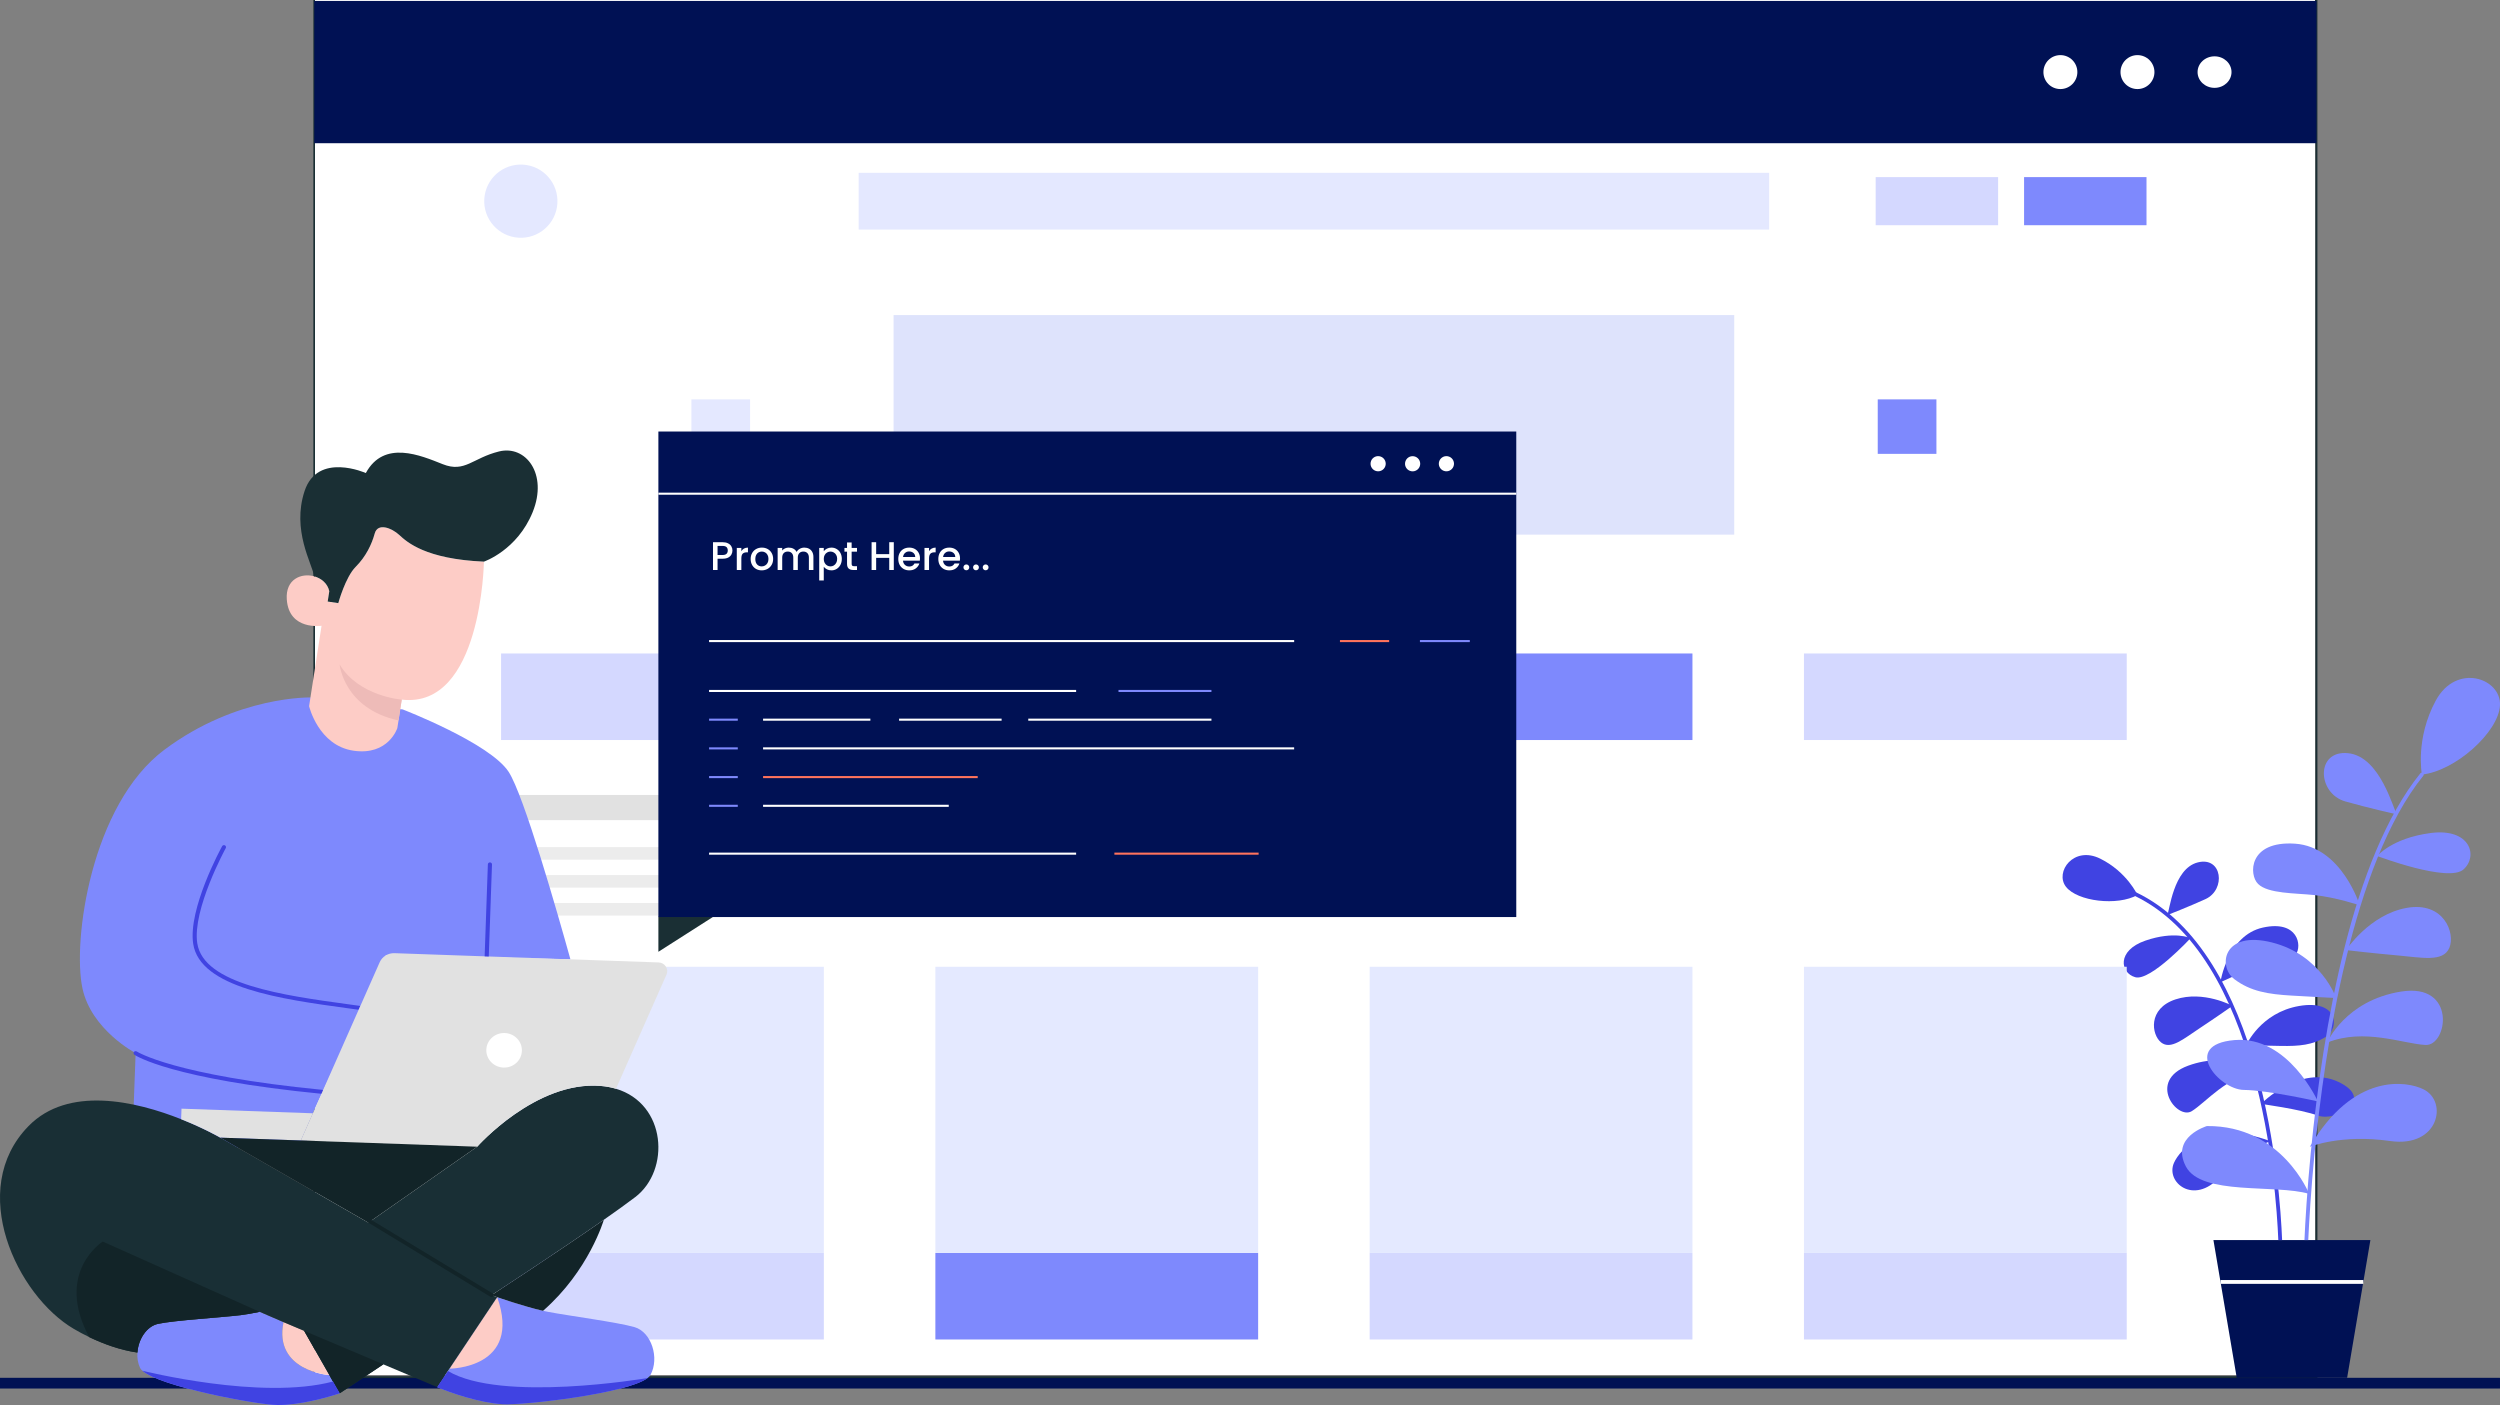
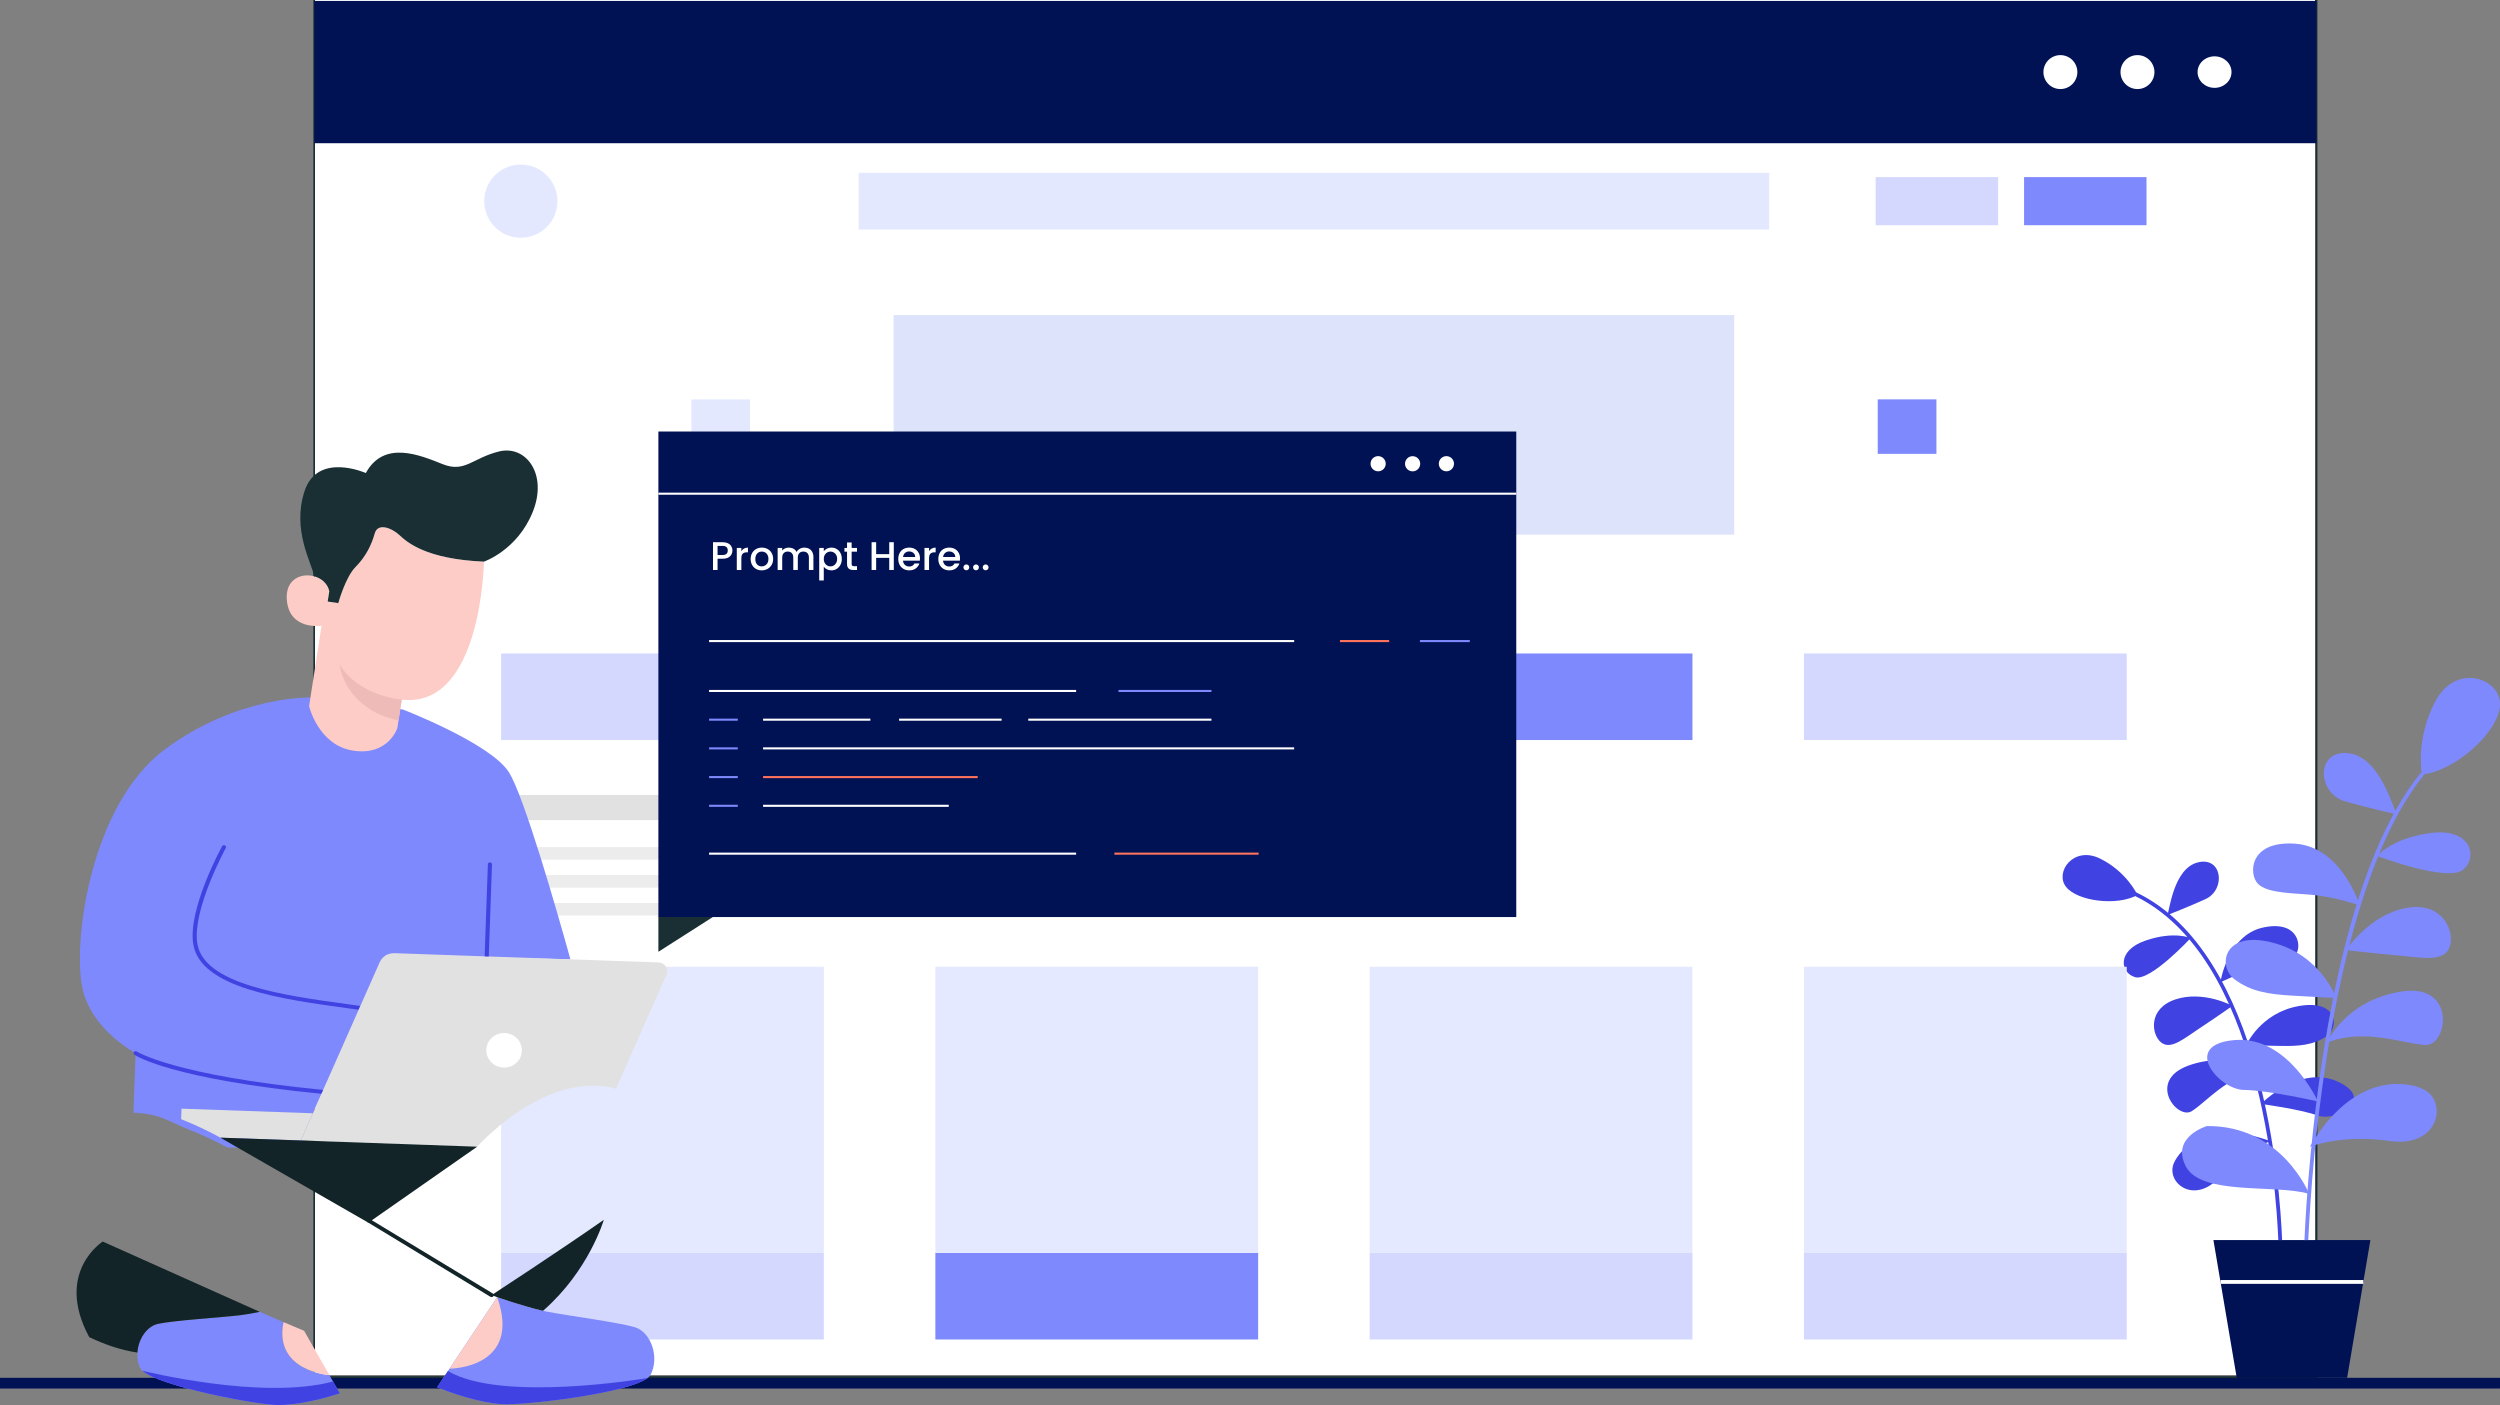
<svg xmlns="http://www.w3.org/2000/svg" width="500" height="281" viewBox="0 0 500 281" fill="none">
  <rect x="0" y="0" width="500" height="281" fill="#808080" stroke="none" />
  <g clip-path="url(#clip0_206_859)">
    <path d="M462.997 28.648H63.157V51.829H462.997V28.648Z" fill="#DEE3FC" />
    <path d="M462.997 51.828H63.157V118.819H462.997V51.828Z" fill="#D2D9FC" />
    <path d="M499.998 275.562H0V277.706H499.998V275.562Z" fill="#001154" />
    <path d="M463.48 275.613H62.673V0H463.482V275.613H463.48ZM63.053 275.233H463.1V0.38H63.053V275.23V275.233Z" fill="#1A2F34" />
    <path d="M463 0H63V275H463V0Z" fill="white" />
    <path d="M463.289 0.188H62.861V28.643H463.289V0.188Z" fill="#001154" />
    <path d="M412.078 17.812C413.953 17.812 415.473 16.292 415.473 14.418C415.473 12.543 413.953 11.023 412.078 11.023C410.203 11.023 408.684 12.543 408.684 14.418C408.684 16.292 410.203 17.812 412.078 17.812Z" fill="white" />
    <path d="M427.494 17.812C429.369 17.812 430.889 16.292 430.889 14.418C430.889 12.543 429.369 11.023 427.494 11.023C425.619 11.023 424.1 12.543 424.1 14.418C424.1 16.292 425.619 17.812 427.494 17.812Z" fill="white" />
    <path d="M442.909 17.57C444.783 17.57 446.303 16.158 446.303 14.418C446.303 12.677 444.783 11.266 442.909 11.266C441.034 11.266 439.514 12.677 439.514 14.418C439.514 16.158 441.034 17.57 442.909 17.57Z" fill="white" />
    <path d="M474.077 248.016L469.425 275.563H447.347L442.685 248.016H474.077Z" fill="#001154" />
    <path d="M472.664 256.008H444.103V256.77H472.664V256.008Z" fill="white" />
    <path d="M454.11 228.242C454.11 228.242 449.073 229.803 443.915 235.447C438.757 241.092 433.078 236.466 434.789 232.581C435.977 229.885 441.507 223.59 454.11 228.244V228.242Z" fill="#4043E2" />
    <path d="M452.198 220.785C452.198 220.785 460.075 212.784 467.659 216.37C475.244 219.955 467.216 224.412 463.597 223.117C459.978 221.823 452.196 220.785 452.196 220.785H452.198Z" fill="#4043E2" />
    <path d="M451.516 214.447C451.516 214.447 445.9 210.106 437.627 213.138C429.354 216.171 435.428 224.065 438.361 222.228C441.293 220.391 445.38 215.23 451.516 214.447Z" fill="#4043E2" />
    <path d="M449.246 209.04C449.246 209.04 452.08 202.531 459.847 201.193C467.617 199.856 467.942 205.57 465.254 207.308C462.566 209.046 459.761 209.247 456.188 209.188C452.614 209.128 449.246 209.04 449.246 209.04Z" fill="#4043E2" />
    <path d="M446.5 201.165C446.5 201.165 440.681 198.036 435.102 199.877C429.523 201.718 430.289 206.939 432.217 208.484C434.144 210.029 436.715 207.767 439.941 205.64C443.167 203.512 446.5 201.167 446.5 201.167V201.165Z" fill="#4043E2" />
    <path d="M444.067 196.484C444.067 196.484 445.469 187.079 452.571 185.514C459.672 183.948 460.412 189.222 459.179 190.841C457.852 192.584 453.711 193.091 450.82 193.845C447.464 194.721 444.067 196.484 444.067 196.484Z" fill="#4043E2" />
    <path d="M438.126 187.626C438.126 187.626 434.892 186.129 429.091 188.12C423.29 190.111 424.028 194.606 427.061 195.445C430.092 196.283 438.126 187.624 438.126 187.624V187.626Z" fill="#4043E2" />
    <path d="M433.454 183.021C433.9 182.322 434.623 173.744 439.543 172.485C444.462 171.225 445.239 177.929 441.088 179.826C437.88 181.293 433.454 183.021 433.454 183.021Z" fill="#4043E2" />
    <path d="M427.494 178.999C427.494 178.999 425.423 174.413 420.072 171.742C414.721 169.073 410.913 174.399 413.186 177.347C415.459 180.296 423.524 181.243 427.494 178.997V178.999Z" fill="#4043E2" />
    <path d="M456.426 248.01H455.661C455.228 237.194 451.934 191.132 426.882 179.145C426.687 179.052 426.607 178.824 426.697 178.635C426.79 178.45 427.018 178.37 427.207 178.457C452.665 190.633 455.996 237.155 456.423 248.008L456.426 248.01Z" fill="#4043E2" />
    <path d="M461.97 229.355C461.97 229.355 468.262 226.796 478.008 228.202C487.755 229.609 489.633 220.363 484.755 217.891C481.368 216.176 470.72 214.425 461.97 229.352V229.355Z" fill="#7E89FD" />
    <path d="M461.83 238.775C461.83 238.775 456.393 225.066 441.38 225.212C441.38 225.212 434.079 227.384 437.174 233.293C440.268 239.202 455.07 236.78 461.83 238.775Z" fill="#7E89FD" />
    <path d="M463.571 220.286C463.571 220.286 457.652 207.091 446.885 208.015C436.117 208.94 443.811 217.925 448.759 217.984C453.707 218.044 463.569 220.286 463.569 220.286H463.571Z" fill="#7E89FD" />
    <path d="M465.416 208.531C465.416 208.531 468.992 200.117 480.199 198.315C491.407 196.516 489.551 209.211 485.1 208.992C480.649 208.772 472.805 205.546 465.418 208.531H465.416Z" fill="#7E89FD" />
    <path d="M467.232 199.606C467.232 199.606 464.232 190.968 454.385 188.49C444.538 186.012 443.562 193.318 446.841 195.815C450.123 198.311 453.707 198.843 458.301 199.117C462.896 199.39 467.232 199.606 467.232 199.606Z" fill="#7E89FD" />
    <path d="M469.203 190.019C469.203 190.019 473.88 182.91 481.331 181.578C488.782 180.249 491.108 186.635 489.871 189.565C488.634 192.495 484.335 191.506 479.375 191.071C474.414 190.635 469.203 190.017 469.203 190.017V190.019Z" fill="#7E89FD" />
    <path d="M471.951 181.068C471.951 181.068 468.355 169.36 459.009 168.735C449.663 168.111 449.735 174.971 451.62 176.794C453.646 178.756 459.017 178.606 462.844 179.009C467.284 179.477 471.951 181.068 471.951 181.068Z" fill="#7E89FD" />
    <path d="M475.454 171.207C475.454 171.207 478.327 167.626 486.16 166.6C493.993 165.575 495.718 171.182 492.701 173.886C489.684 176.59 475.454 171.207 475.454 171.207Z" fill="#7E89FD" />
    <path d="M479.395 162.885C478.695 162.082 476.12 151.294 469.612 150.637C463.104 149.98 463.406 158.669 469.057 160.286C473.424 161.535 479.395 162.885 479.395 162.885Z" fill="#7E89FD" />
    <path d="M484.375 154.906C484.375 154.906 483.019 147.737 487.155 140.116C491.29 132.495 500.243 135.657 499.996 141.049C499.75 146.44 490.957 154.271 484.377 154.906H484.375Z" fill="#7E89FD" />
    <path d="M484.668 155.142C470.434 172.771 464.931 209.951 462.921 230.543C462.185 238.137 461.822 244.365 461.653 248.01H460.889C461.051 244.348 461.419 238.094 462.161 230.467C464.624 205.213 470.432 171.557 484.076 154.659C484.212 154.503 484.45 154.475 484.619 154.61C484.775 154.735 484.804 154.978 484.668 155.14V155.142Z" fill="#7E89FD" />
    <path d="M346.845 63.016H178.715V106.928H346.845V63.016Z" fill="#DEE3FC" />
    <path d="M150.017 79.875H138.279V90.773H150.017V79.875Z" fill="#E4E8FF" />
    <path d="M387.285 79.875H375.547V90.773H387.285V79.875Z" fill="#7E89FD" />
    <path d="M164.771 130.695H100.216V148.006H164.771V130.695Z" fill="#D4D8FF" />
    <path d="M251.629 130.695H187.074V148.006H251.629V130.695Z" fill="#E1E1E1" />
    <path d="M338.489 130.695H273.934V148.006H338.489V130.695Z" fill="#7E89FD" />
    <path d="M425.347 130.695H360.792V148.006H425.347V130.695Z" fill="#D4D8FF" />
    <path d="M164.771 250.586H100.216V267.897H164.771V250.586Z" fill="#D4D8FF" />
    <path d="M251.629 250.586H187.074V267.897H251.629V250.586Z" fill="#7E89FD" />
    <path d="M338.489 250.586H273.934V267.897H338.489V250.586Z" fill="#D4D8FF" />
    <path d="M425.347 250.586H360.792V267.897H425.347V250.586Z" fill="#D4D8FF" />
    <path d="M164.771 193.352H100.216V250.589H164.771V193.352Z" fill="#E4E9FF" />
    <path d="M251.629 193.352H187.074V250.589H251.629V193.352Z" fill="#E4E9FF" />
    <path d="M338.489 193.352H273.934V250.589H338.489V193.352Z" fill="#E4E9FF" />
    <path d="M425.347 193.352H360.792V250.589H425.347V193.352Z" fill="#E4E9FF" />
    <path d="M164.771 158.992H100.216V164.024H164.771V158.992Z" fill="#E1E1E1" />
    <path d="M200.643 169.422H100.216V171.939H200.643V169.422Z" fill="#ECECEC" />
    <path d="M212.981 175.008H100.216V177.525H212.981V175.008Z" fill="#ECECEC" />
    <path d="M205.3 180.602H100.216V183.119H205.3V180.602Z" fill="#ECECEC" />
    <path d="M130.086 274.994C129.975 275.199 129.782 275.401 129.523 275.6C129.523 275.6 129.519 275.6 129.515 275.604C125.467 278.69 104.84 281.094 100.459 280.829C95.794 280.542 90.1 278.555 87.433 277.425L89.588 274.199L91.988 270.601L99.442 259.43C99.442 259.43 104.731 261.277 108.606 262.16C108.943 262.236 109.266 262.304 109.574 262.364C113.466 263.116 123.533 264.447 126.909 265.425C130.29 266.403 131.946 271.622 130.088 274.994H130.086Z" fill="#7E89FD" />
    <path d="M91.975 270.613L89.892 273.736C89.892 273.736 104.498 273.726 99.439 259.43L91.975 270.613Z" fill="#FDCCC6" />
    <path d="M67.95 278.661C65.365 279.546 59.878 281.04 55.475 281.001C51.33 280.96 32.005 277.319 28.471 274.143H28.467C28.247 273.945 28.089 273.748 28 273.555C27.571 272.62 27.413 271.566 27.483 270.516C27.662 267.868 29.299 265.266 31.625 264.767C34.862 264.071 44.415 263.481 48.128 263.033C49.263 262.895 50.615 262.647 51.938 262.367L55.803 264.042L56.712 264.428C54.686 274.235 65.881 275.03 65.881 275.03L66.608 276.304L67.952 278.661H67.95Z" fill="#7E89FD" />
    <path d="M114.082 191.871L77.188 191.064L62.565 222.656L60.159 228.097L61.75 228.153L60.915 230.035L45.44 229.492C45.44 229.492 42.384 227.731 37.902 225.962C33.657 224.288 32.108 222.743 26.683 222.545L27.127 210.626C27.127 210.626 18.276 206.003 16.49 197.663C14.454 188.171 18.243 160.905 32.849 149.974C47.452 139.039 62.304 139.487 62.304 139.487L80.554 141.891C80.554 141.891 97.897 148.575 101.709 154.338C104.767 158.976 111.536 182.703 114.084 191.869L114.082 191.871Z" fill="#7E89FD" />
-     <path d="M65.877 275.024C65.877 275.024 54.679 274.229 56.708 264.422L60.826 266.164L64.124 271.95L65.877 275.024Z" fill="#FDCCC6" />
-     <path d="M127.065 239.406C125.45 240.639 123.245 242.223 120.767 243.955C111.464 250.452 98.319 259.02 98.319 259.02L99.441 259.429L91.988 270.6L87.432 277.424L76.675 272.871L76.272 273.138L67.95 278.657L61.158 266.746L60.827 266.168L56.709 264.426L55.801 264.04L51.936 262.365C50.61 262.644 49.258 262.893 48.126 263.031C44.415 263.479 34.859 264.066 31.623 264.765C29.299 265.266 27.661 267.865 27.48 270.514C23.981 270.002 20.642 268.767 17.845 267.422L17.841 267.417C16.727 266.885 15.699 266.326 14.785 265.792C3.391 259.127 -6.734 237.904 5.719 225.202C9.685 221.156 15.011 219.926 20.432 220.125C26.073 220.33 31.814 222.091 36.226 223.84C40.886 225.689 44.063 227.532 44.063 227.532L73.67 244.537L95.442 229.334C95.442 229.334 107.155 216.116 120.136 217.187C121.237 217.277 122.259 217.47 123.196 217.752C133.326 220.782 134.081 234.035 127.065 239.408V239.406Z" fill="#192F35" />
+     <path d="M65.877 275.024C65.877 275.024 54.679 274.229 56.708 264.422L60.826 266.164L64.124 271.95Z" fill="#FDCCC6" />
    <path d="M62.565 222.657L60.159 228.098L44.065 227.533C44.065 227.533 40.888 225.69 36.227 223.84L36.301 221.734L62.565 222.657Z" fill="#E1E1E1" />
    <path d="M120.765 243.961C120.765 243.961 117.808 254.138 108.604 262.165C104.729 261.282 99.439 259.435 99.439 259.435L98.317 259.026C98.317 259.026 111.463 250.456 120.765 243.961Z" fill="#122428" />
    <path d="M64.448 218.771C64.448 218.771 64.43 218.771 64.421 218.771C34.352 215.822 27.178 211.154 26.888 210.957C26.701 210.829 26.656 210.578 26.786 210.398C26.915 210.217 27.174 210.172 27.361 210.299C27.443 210.355 34.775 215.058 64.504 217.973C64.73 217.996 64.896 218.193 64.873 218.413C64.853 218.625 64.664 218.781 64.448 218.775V218.771Z" fill="#4043E2" />
    <path d="M72.061 201.204L71.729 201.948C70.989 201.846 70.235 201.743 69.47 201.64C56.321 199.838 39.958 197.592 38.636 188.743C37.594 181.792 44.148 169.745 44.427 169.234C44.534 169.041 44.785 168.964 44.986 169.073C45.185 169.176 45.263 169.421 45.157 169.614C45.087 169.735 38.447 181.94 39.45 188.632C40.685 196.883 56.707 199.08 69.581 200.845C70.387 200.954 71.178 201.061 71.955 201.174C71.992 201.18 72.029 201.188 72.061 201.204Z" fill="#4043E2" />
    <path d="M133.302 194.917L123.196 217.752C122.258 217.471 121.235 217.278 120.136 217.187C107.155 216.117 95.442 229.335 95.442 229.335L60.159 228.096L62.566 222.655L71.73 201.948L72.063 201.204L75.935 192.455C76.44 191.313 77.618 190.59 78.898 190.635L131.717 192.488C132.977 192.533 133.799 193.793 133.302 194.917Z" fill="#E1E1E1" />
    <path d="M98.399 172.892L97.754 191.298L96.928 191.269L97.573 172.863C97.581 172.643 97.768 172.469 98 172.477C98.228 172.485 98.407 172.672 98.399 172.892Z" fill="#4043E2" />
    <path d="M57.357 119.859C57.768 126.161 64.311 125.15 64.311 125.15L61.818 141.232C61.818 141.232 63.68 149.101 70.685 150.139C77.69 151.176 79.468 145.616 79.468 145.616L80.349 139.925C96.347 141.793 96.786 112.327 96.786 112.327C85.096 111.819 81.368 108.398 79.848 106.993C78.331 105.587 75.545 104.5 74.945 106.691C74.345 108.875 73.181 111.32 71.129 113.377C69.072 115.433 67.658 120.627 67.658 120.627L65.535 120.313L65.856 118.246C65.531 116.707 64.284 115.667 62.835 115.261C60.269 114.55 57.087 115.828 57.355 119.857L57.357 119.859Z" fill="#FDCCC6" />
    <path d="M62.837 115.259C64.286 115.666 65.533 116.708 65.858 118.244L65.537 120.311L67.66 120.626C67.66 120.626 69.074 115.432 71.131 113.375C73.184 111.316 74.347 108.873 74.947 106.689C75.547 104.499 78.335 105.586 79.85 106.991C81.371 108.396 85.098 111.819 96.788 112.325C96.788 112.325 103.44 110.065 106.535 102.421C109.628 94.784 105.146 88.971 99.815 90.288C94.485 91.608 92.977 94.591 88.559 92.842C84.136 91.09 76.811 87.897 73.167 94.607C73.167 94.607 63.534 90.315 60.92 98.197C58.315 106.066 62.432 112.748 62.835 115.257L62.837 115.259Z" fill="#1A2F34" />
    <path d="M67.929 132.898C67.929 132.898 68.734 141.711 79.703 144.09L80.349 139.925C80.349 139.925 71.757 139.288 67.929 132.898Z" fill="#EEBBB8" />
    <path d="M95.44 229.335L73.671 244.538L44.063 227.531L95.44 229.335Z" fill="#122428" />
    <path d="M98.302 259.425C98.235 259.423 98.167 259.405 98.103 259.368L73.493 244.426C73.298 244.311 73.387 244.278 73.506 244.089C73.623 243.9 74.118 243.902 74.314 244.017L98.531 258.681C98.726 258.796 98.79 259.043 98.67 259.232C98.59 259.361 98.446 259.429 98.302 259.425Z" fill="#122428" />
    <path d="M51.935 262.364C50.61 262.644 49.258 262.893 48.126 263.03C44.414 263.478 34.859 264.066 31.623 264.764C29.299 265.266 27.661 267.865 27.48 270.513C23.98 270.002 20.641 268.767 17.845 267.421L17.84 267.417C10.858 254.437 20.545 248.312 20.545 248.312L51.933 262.364H51.935Z" fill="#122428" />
-     <path d="M76.673 272.868L67.95 278.654L60.825 266.164L76.673 272.868Z" fill="#122428" />
    <path d="M67.95 278.659C65.365 279.544 59.878 281.038 55.474 280.999C51.33 280.958 32.005 277.317 28.471 274.141C28.471 274.141 52.238 280.13 66.606 276.302L67.95 278.659Z" fill="#4043E2" />
    <path d="M129.515 275.609C125.467 278.695 104.84 281.099 100.459 280.834C95.794 280.546 90.1 278.559 87.433 277.429L89.588 274.203C100.202 280.54 128.917 275.709 129.515 275.609Z" fill="#4043E2" />
    <path d="M104.379 210.184C104.446 208.276 102.907 206.673 100.943 206.604C98.979 206.535 97.332 208.026 97.265 209.935C97.198 211.843 98.736 213.447 100.7 213.515C102.665 213.584 104.312 212.093 104.379 210.184Z" fill="white" />
    <path d="M353.832 34.562H171.732V45.915H353.832V34.562Z" fill="#E4E8FF" />
    <path d="M111.393 41.42C112.047 37.431 109.344 33.666 105.353 33.011C101.363 32.356 97.597 35.059 96.943 39.049C96.288 43.039 98.992 46.804 102.982 47.459C106.972 48.114 110.738 45.41 111.393 41.42Z" fill="#E4E8FF" />
    <path d="M399.622 35.422H375.136V45.044H399.622V35.422Z" fill="#D4D8FF" />
    <path d="M429.301 35.422H404.814V45.044H429.301V35.422Z" fill="#7E89FD" />
    <path d="M136.208 177.188L131.677 183.415V190.358L142.553 183.415L136.208 177.188Z" fill="#1A2F34" />
    <path d="M303.255 86.305H131.677V183.409H303.255V86.305Z" fill="#001154" />
    <path d="M146.488 110.096C146.488 110.379 146.421 110.645 146.288 110.896C146.155 111.147 145.941 111.352 145.648 111.512C145.355 111.667 144.979 111.744 144.52 111.744H143.512V114H142.6V108.44H144.52C144.947 108.44 145.307 108.515 145.6 108.664C145.899 108.808 146.12 109.005 146.264 109.256C146.413 109.507 146.488 109.787 146.488 110.096ZM144.52 111C144.867 111 145.125 110.923 145.296 110.768C145.467 110.608 145.552 110.384 145.552 110.096C145.552 109.488 145.208 109.184 144.52 109.184H143.512V111H144.52ZM148.27 110.232C148.403 110.008 148.579 109.835 148.798 109.712C149.022 109.584 149.286 109.52 149.59 109.52V110.464H149.358C149 110.464 148.728 110.555 148.542 110.736C148.36 110.917 148.27 111.232 148.27 111.68V114H147.358V109.592H148.27V110.232ZM152.34 114.072C151.924 114.072 151.548 113.979 151.212 113.792C150.876 113.6 150.612 113.333 150.42 112.992C150.228 112.645 150.132 112.245 150.132 111.792C150.132 111.344 150.231 110.947 150.428 110.6C150.625 110.253 150.895 109.987 151.236 109.8C151.577 109.613 151.959 109.52 152.38 109.52C152.801 109.52 153.183 109.613 153.524 109.8C153.865 109.987 154.135 110.253 154.332 110.6C154.529 110.947 154.628 111.344 154.628 111.792C154.628 112.24 154.527 112.637 154.324 112.984C154.121 113.331 153.844 113.6 153.492 113.792C153.145 113.979 152.761 114.072 152.34 114.072ZM152.34 113.28C152.575 113.28 152.793 113.224 152.996 113.112C153.204 113 153.372 112.832 153.5 112.608C153.628 112.384 153.692 112.112 153.692 111.792C153.692 111.472 153.631 111.203 153.508 110.984C153.385 110.76 153.223 110.592 153.02 110.48C152.817 110.368 152.599 110.312 152.364 110.312C152.129 110.312 151.911 110.368 151.708 110.48C151.511 110.592 151.353 110.76 151.236 110.984C151.119 111.203 151.06 111.472 151.06 111.792C151.06 112.267 151.18 112.635 151.42 112.896C151.665 113.152 151.972 113.28 152.34 113.28ZM160.866 109.52C161.212 109.52 161.522 109.592 161.794 109.736C162.071 109.88 162.287 110.093 162.442 110.376C162.602 110.659 162.682 111 162.682 111.4V114H161.778V111.536C161.778 111.141 161.679 110.84 161.482 110.632C161.284 110.419 161.015 110.312 160.674 110.312C160.332 110.312 160.06 110.419 159.858 110.632C159.66 110.84 159.562 111.141 159.562 111.536V114H158.658V111.536C158.658 111.141 158.559 110.84 158.362 110.632C158.164 110.419 157.895 110.312 157.554 110.312C157.212 110.312 156.94 110.419 156.738 110.632C156.54 110.84 156.442 111.141 156.442 111.536V114H155.53V109.592H156.442V110.096C156.591 109.915 156.78 109.773 157.01 109.672C157.239 109.571 157.484 109.52 157.746 109.52C158.098 109.52 158.412 109.595 158.69 109.744C158.967 109.893 159.18 110.109 159.33 110.392C159.463 110.125 159.671 109.915 159.954 109.76C160.236 109.6 160.54 109.52 160.866 109.52ZM164.754 110.24C164.909 110.037 165.12 109.867 165.386 109.728C165.653 109.589 165.954 109.52 166.29 109.52C166.674 109.52 167.024 109.616 167.338 109.808C167.658 109.995 167.909 110.259 168.09 110.6C168.272 110.941 168.362 111.333 168.362 111.776C168.362 112.219 168.272 112.616 168.09 112.968C167.909 113.315 167.658 113.587 167.338 113.784C167.024 113.976 166.674 114.072 166.29 114.072C165.954 114.072 165.656 114.005 165.394 113.872C165.133 113.733 164.92 113.563 164.754 113.36V116.096H163.842V109.592H164.754V110.24ZM167.434 111.776C167.434 111.472 167.37 111.211 167.242 110.992C167.12 110.768 166.954 110.6 166.746 110.488C166.544 110.371 166.325 110.312 166.09 110.312C165.861 110.312 165.642 110.371 165.434 110.488C165.232 110.605 165.066 110.776 164.938 111C164.816 111.224 164.754 111.488 164.754 111.792C164.754 112.096 164.816 112.363 164.938 112.592C165.066 112.816 165.232 112.987 165.434 113.104C165.642 113.221 165.861 113.28 166.09 113.28C166.325 113.28 166.544 113.221 166.746 113.104C166.954 112.981 167.12 112.805 167.242 112.576C167.37 112.347 167.434 112.08 167.434 111.776ZM170.328 110.336V112.776C170.328 112.941 170.365 113.061 170.44 113.136C170.52 113.205 170.653 113.24 170.84 113.24H171.4V114H170.68C170.269 114 169.955 113.904 169.736 113.712C169.517 113.52 169.408 113.208 169.408 112.776V110.336H168.888V109.592H169.408V108.496H170.328V109.592H171.4V110.336H170.328ZM178.759 108.44V114H177.847V111.568H175.231V114H174.319V108.44H175.231V110.824H177.847V108.44H178.759ZM183.999 111.688C183.999 111.853 183.989 112.003 183.967 112.136H180.599C180.626 112.488 180.757 112.771 180.991 112.984C181.226 113.197 181.514 113.304 181.855 113.304C182.346 113.304 182.693 113.099 182.895 112.688H183.879C183.746 113.093 183.503 113.427 183.151 113.688C182.805 113.944 182.373 114.072 181.855 114.072C181.434 114.072 181.055 113.979 180.719 113.792C180.389 113.6 180.127 113.333 179.935 112.992C179.749 112.645 179.655 112.245 179.655 111.792C179.655 111.339 179.746 110.941 179.927 110.6C180.114 110.253 180.373 109.987 180.703 109.8C181.039 109.613 181.423 109.52 181.855 109.52C182.271 109.52 182.642 109.611 182.967 109.792C183.293 109.973 183.546 110.229 183.727 110.56C183.909 110.885 183.999 111.261 183.999 111.688ZM183.047 111.4C183.042 111.064 182.922 110.795 182.687 110.592C182.453 110.389 182.162 110.288 181.815 110.288C181.501 110.288 181.231 110.389 181.007 110.592C180.783 110.789 180.65 111.059 180.607 111.4H183.047ZM185.809 110.232C185.942 110.008 186.118 109.835 186.337 109.712C186.561 109.584 186.825 109.52 187.129 109.52V110.464H186.897C186.54 110.464 186.268 110.555 186.081 110.736C185.9 110.917 185.809 111.232 185.809 111.68V114H184.897V109.592H185.809V110.232ZM192.007 111.688C192.007 111.853 191.997 112.003 191.975 112.136H188.607C188.634 112.488 188.765 112.771 188.999 112.984C189.234 113.197 189.522 113.304 189.863 113.304C190.354 113.304 190.701 113.099 190.903 112.688H191.887C191.754 113.093 191.511 113.427 191.159 113.688C190.813 113.944 190.381 114.072 189.863 114.072C189.442 114.072 189.063 113.979 188.727 113.792C188.397 113.6 188.135 113.333 187.943 112.992C187.757 112.645 187.663 112.245 187.663 111.792C187.663 111.339 187.754 110.941 187.935 110.6C188.122 110.253 188.381 109.987 188.711 109.8C189.047 109.613 189.431 109.52 189.863 109.52C190.279 109.52 190.65 109.611 190.975 109.792C191.301 109.973 191.554 110.229 191.735 110.56C191.917 110.885 192.007 111.261 192.007 111.688ZM191.055 111.4C191.05 111.064 190.93 110.795 190.695 110.592C190.461 110.389 190.17 110.288 189.823 110.288C189.509 110.288 189.239 110.389 189.015 110.592C188.791 110.789 188.658 111.059 188.615 111.4H191.055ZM193.273 114.056C193.107 114.056 192.969 114 192.857 113.888C192.745 113.776 192.689 113.637 192.689 113.472C192.689 113.307 192.745 113.168 192.857 113.056C192.969 112.944 193.107 112.888 193.273 112.888C193.433 112.888 193.569 112.944 193.681 113.056C193.793 113.168 193.849 113.307 193.849 113.472C193.849 113.637 193.793 113.776 193.681 113.888C193.569 114 193.433 114.056 193.273 114.056ZM195.202 114.056C195.037 114.056 194.898 114 194.786 113.888C194.674 113.776 194.618 113.637 194.618 113.472C194.618 113.307 194.674 113.168 194.786 113.056C194.898 112.944 195.037 112.888 195.202 112.888C195.362 112.888 195.498 112.944 195.61 113.056C195.722 113.168 195.778 113.307 195.778 113.472C195.778 113.637 195.722 113.776 195.61 113.888C195.498 114 195.362 114.056 195.202 114.056ZM197.132 114.056C196.967 114.056 196.828 114 196.716 113.888C196.604 113.776 196.548 113.637 196.548 113.472C196.548 113.307 196.604 113.168 196.716 113.056C196.828 112.944 196.967 112.888 197.132 112.888C197.292 112.888 197.428 112.944 197.54 113.056C197.652 113.168 197.708 113.307 197.708 113.472C197.708 113.637 197.652 113.776 197.54 113.888C197.428 114 197.292 114.056 197.132 114.056Z" fill="white" />
    <path d="M303.255 98.531H131.677V98.946H303.255V98.531Z" fill="white" />
    <path d="M258.832 128.008H141.815V128.423H258.832V128.008Z" fill="white" />
    <path d="M277.833 128.008H267.99V128.423H277.833V128.008Z" fill="#FF735C" />
    <path d="M293.963 128.008H283.984V128.423H293.963V128.008Z" fill="#7E89FD" />
    <path d="M215.225 137.984H141.815V138.399H215.225V137.984Z" fill="white" />
    <path d="M242.29 137.984H223.699V138.399H242.29V137.984Z" fill="#7E89FD" />
    <path d="M147.557 143.727H141.815V144.142H147.557V143.727Z" fill="#7E89FD" />
    <path d="M147.557 149.469H141.815V149.884H147.557V149.469Z" fill="#7E89FD" />
    <path d="M174.076 143.727H152.614V144.142H174.076V143.727Z" fill="white" />
    <path d="M200.322 143.727H179.816V144.142H200.322V143.727Z" fill="white" />
    <path d="M242.29 143.727H205.655V144.142H242.29V143.727Z" fill="white" />
    <path d="M258.83 149.469H152.614V149.884H258.83V149.469Z" fill="white" />
    <path d="M147.557 155.211H141.815V155.626H147.557V155.211Z" fill="#7E89FD" />
    <path d="M195.539 155.211H152.614V155.626H195.539V155.211Z" fill="#FF735C" />
    <path d="M147.557 160.953H141.815V161.368H147.557V160.953Z" fill="#7E89FD" />
    <path d="M189.751 160.953H152.614V161.368H189.751V160.953Z" fill="white" />
    <path d="M215.225 170.523H141.815V170.938H215.225V170.523Z" fill="white" />
    <path d="M251.724 170.523H222.879V170.938H251.724V170.523Z" fill="#FF735C" />
    <path d="M277.126 92.988C277.26 92.16 276.698 91.38 275.87 91.246C275.042 91.111 274.262 91.673 274.128 92.501C273.994 93.329 274.556 94.109 275.384 94.243C276.212 94.378 276.992 93.816 277.126 92.988Z" fill="white" />
    <path d="M284.022 92.996C284.156 92.168 283.594 91.388 282.766 91.254C281.938 91.119 281.158 91.681 281.024 92.509C280.889 93.337 281.451 94.117 282.279 94.251C283.107 94.385 283.887 93.823 284.022 92.996Z" fill="white" />
    <path d="M290.78 92.988C290.915 92.16 290.352 91.38 289.525 91.246C288.697 91.111 287.917 91.674 287.782 92.501C287.648 93.329 288.21 94.109 289.038 94.243C289.866 94.378 290.646 93.816 290.78 92.988Z" fill="white" />
  </g>
  <defs>
    <clipPath id="clip0_206_859">
      <rect width="500" height="281" fill="white" />
    </clipPath>
  </defs>
</svg>